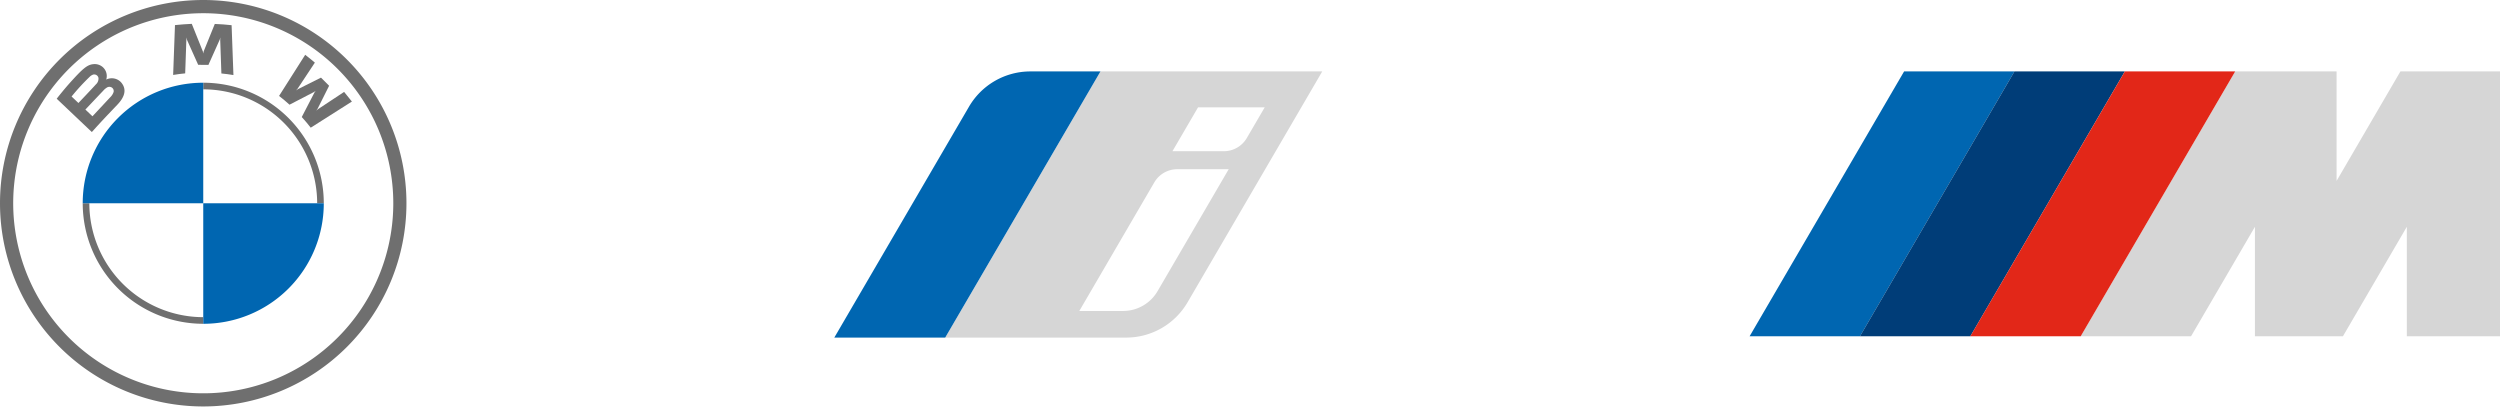
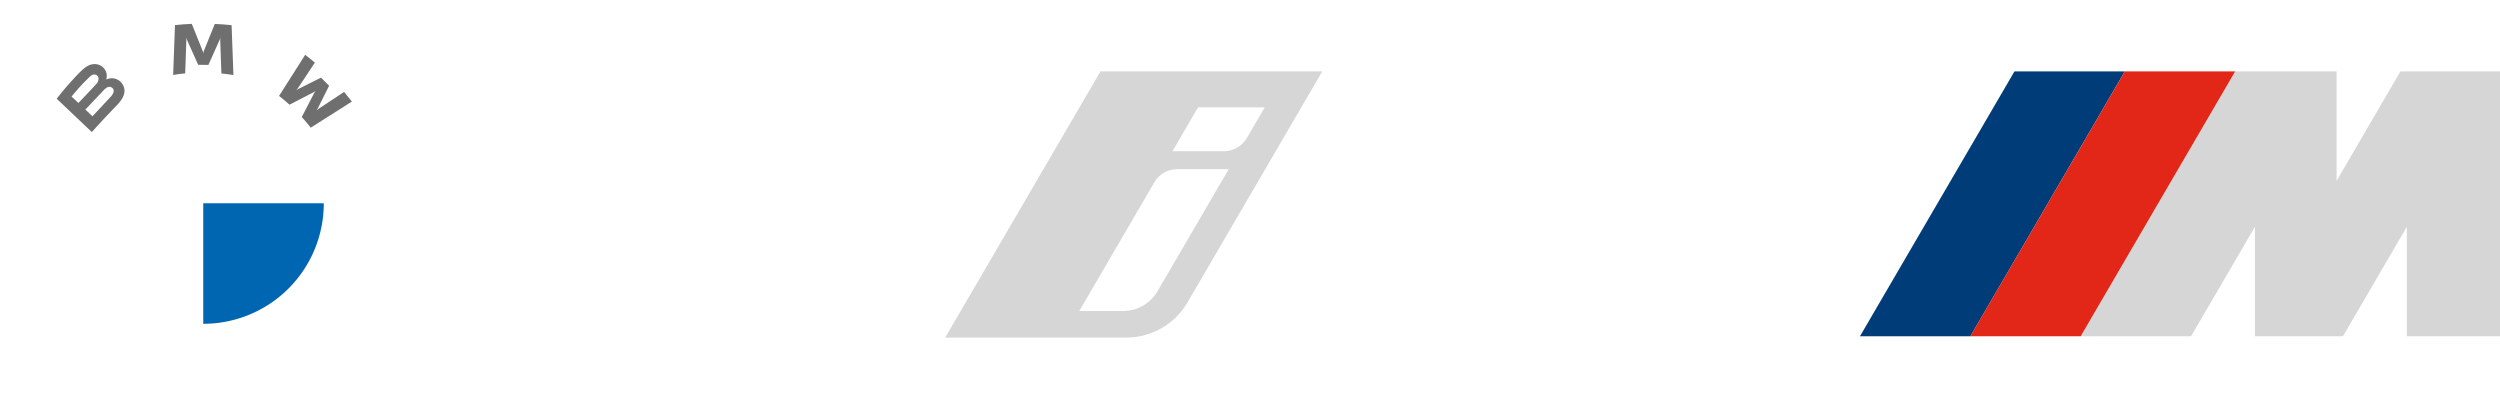
<svg xmlns="http://www.w3.org/2000/svg" width="199.286" height="32.405" viewBox="0 0 199.286 32.405">
  <g id="Gruppe_3225" data-name="Gruppe 3225" transform="translate(-606.188 -1422.289)">
    <g id="Gruppe_3223" data-name="Gruppe 3223" transform="translate(606.188 1422.289)">
-       <path id="Pfad_618" data-name="Pfad 618" d="M16.2,0A16.2,16.2,0,1,0,32.4,16.2,16.2,16.2,0,0,0,16.2,0ZM31.351,16.2A15.149,15.149,0,1,1,16.2,1.054,15.149,15.149,0,0,1,31.351,16.2Z" fill="#6f6f6f" />
-       <path id="Pfad_619" data-name="Pfad 619" d="M78.829,69.221v.527h0a9.092,9.092,0,0,1,9.081,9.081h.527a9.608,9.608,0,0,0-9.608-9.608h0m0,18.689a9.092,9.092,0,0,1-9.081-9.081h-.527a9.608,9.608,0,0,0,9.608,9.608" transform="translate(-62.627 -62.627)" fill="#6f6f6f" />
      <g id="Gruppe_3194" data-name="Gruppe 3194" transform="translate(4.52 1.906)">
        <path id="W" d="M235.309,50.811c.22.236.537.618.715.849l3.281-2.083c-.164-.215-.425-.54-.62-.769l-2.077,1.374-.142.122.106-.155.917-1.831-.648-.648-1.832.917-.154.105.123-.142,1.375-2.077c-.242-.206-.474-.394-.771-.623L233.5,49.128c.264.2.612.5.833.7l1.961-1.017.125-.092-.092.126Z" transform="translate(-215.774 -43.388)" fill="#6f6f6f" />
        <path id="M" d="M147.7,23.273l.9-2.008.057-.178-.016.186.094,2.683c.314.03.639.073.96.126l-.146-3.974c-.448-.049-.894-.085-1.34-.1L147.32,22.2l-.031.163-.031-.163L146.375,20c-.446.019-.892.054-1.34.1l-.146,3.974c.32-.053.645-.1.96-.126l.094-2.683-.016-.186.057.178.9,2.008Z" transform="translate(-135.607 -20.005)" fill="#6f6f6f" />
        <path id="B_22d" d="M52.288,56.837c.518-.546.812-1.177.293-1.779a1.008,1.008,0,0,0-1.148-.237l-.039.016.013-.034a.947.947,0,0,0-.327-.992.977.977,0,0,0-.725-.2c-.487.049-.861.382-1.881,1.519-.307.343-.755.884-1.024,1.235l2.8,2.656C51.179,57.989,51.557,57.607,52.288,56.837Zm-3.653-.649a17.382,17.382,0,0,1,1.435-1.563.747.747,0,0,1,.292-.187.347.347,0,0,1,.417.269.617.617,0,0,1-.208.518c-.3.336-1.391,1.48-1.391,1.48Zm1.1,1.04S50.8,56.1,51.144,55.741a1.294,1.294,0,0,1,.322-.276.364.364,0,0,1,.377.008.332.332,0,0,1,.143.35,1.037,1.037,0,0,1-.276.431L50.3,57.765Z" transform="translate(-47.449 -50.401)" fill="#6f6f6f" />
      </g>
-       <path id="Pfad_620" data-name="Pfad 620" d="M78.83,69.222V78.83H69.222A9.6,9.6,0,0,1,78.83,69.222Z" transform="translate(-62.628 -62.628)" fill="#0066b1" />
      <path id="Pfad_621" data-name="Pfad 621" d="M179.687,170.08a9.6,9.6,0,0,1-9.608,9.608V170.08Z" transform="translate(-153.877 -153.877)" fill="#0066b1" />
    </g>
    <g id="Gruppe_3224" data-name="Gruppe 3224" transform="translate(745.661 1427.983)">
      <path id="Weiss" d="M686.54,85.039v8.725l5.087-8.725h7.94V106.15h-7.428V97.424l-5.093,8.726H680.03V97.424l-5.092,8.726h-8.8l12.315-21.111Z" transform="translate(-639.753 -85.039)" fill="#d6d6d6" />
-       <path id="Blau_Verlauf_hell" d="M474.654,85.039,462.339,106.15h-8.8l12.315-21.111Z" transform="translate(-453.543 -85.039)" fill="#0066b1" />
      <path id="Blau_Verlauf_hell-2" data-name="Blau_Verlauf_hell" d="M545.52,85.039,533.206,106.15h-8.8l12.315-21.111Z" transform="translate(-515.613 -85.039)" fill="#003d78" />
      <path id="Blau_Verlauf_hell-3" data-name="Blau_Verlauf_hell" d="M616.386,85.039,604.072,106.15h-8.8L607.59,85.039Z" transform="translate(-577.683 -85.039)" fill="#e22718" />
    </g>
    <g id="BMW_i" transform="translate(672.694 1427.983)">
      <g id="Gruppe_3200" data-name="Gruppe 3200" transform="translate(0 0)">
        <g id="Gruppe_3199" data-name="Gruppe 3199" transform="translate(8.84 0)">
          <path id="Pfad_626" data-name="Pfad 626" d="M536.786,85.04,524.41,106.256h14.43a5.659,5.659,0,0,0,4.887-2.807L554.466,85.04Zm4.552,17.516a3.182,3.182,0,0,1-2.749,1.579H535.1l5.977-10.247a2.121,2.121,0,0,1,1.832-1.053h4.1ZM546.624,91.4h-4.1l2.043-3.5h5.314l-1.43,2.45A2.12,2.12,0,0,1,546.624,91.4Z" transform="translate(-524.41 -85.04)" fill="#d6d6d6" />
        </g>
        <g id="Blau_x5F_Verlauf_x5F_hell_64_" transform="translate(0 0)">
-           <path id="Pfad_627" data-name="Pfad 627" d="M474.756,85.04,462.38,106.256h-8.84l10.739-18.409a5.66,5.66,0,0,1,4.887-2.807Z" transform="translate(-453.54 -85.04)" fill="#0066b1" />
-         </g>
+           </g>
      </g>
    </g>
  </g>
</svg>